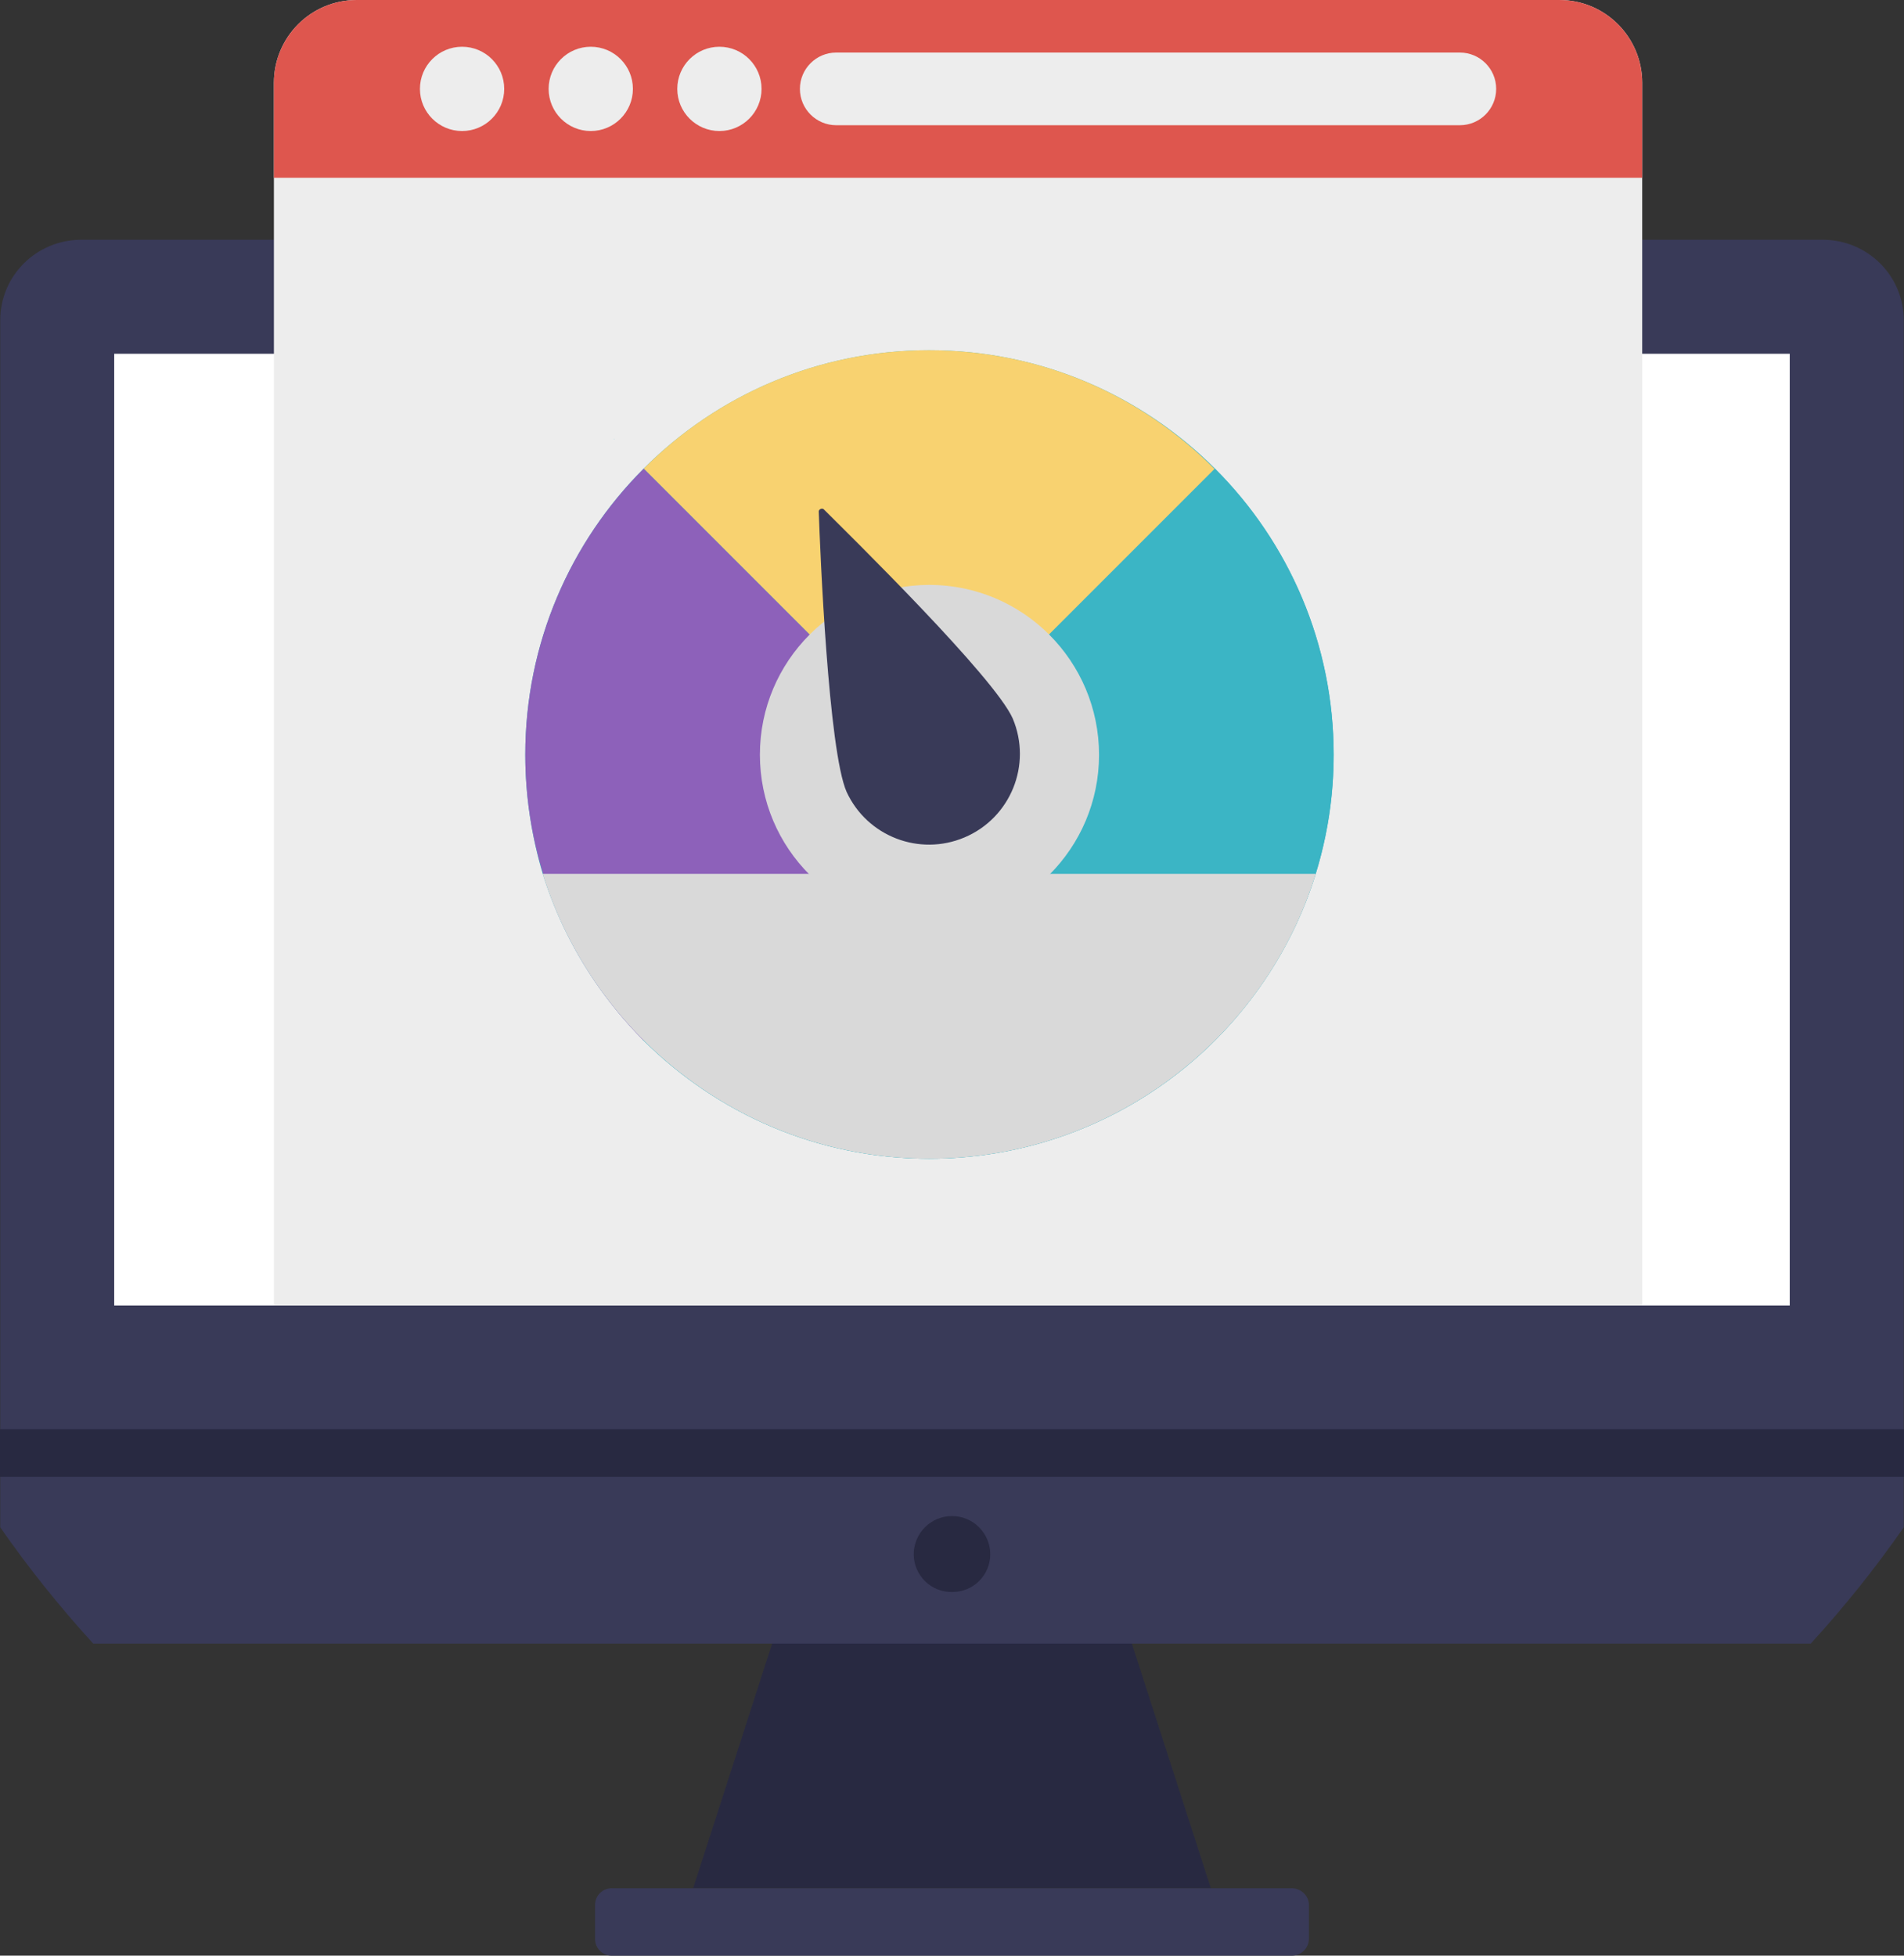
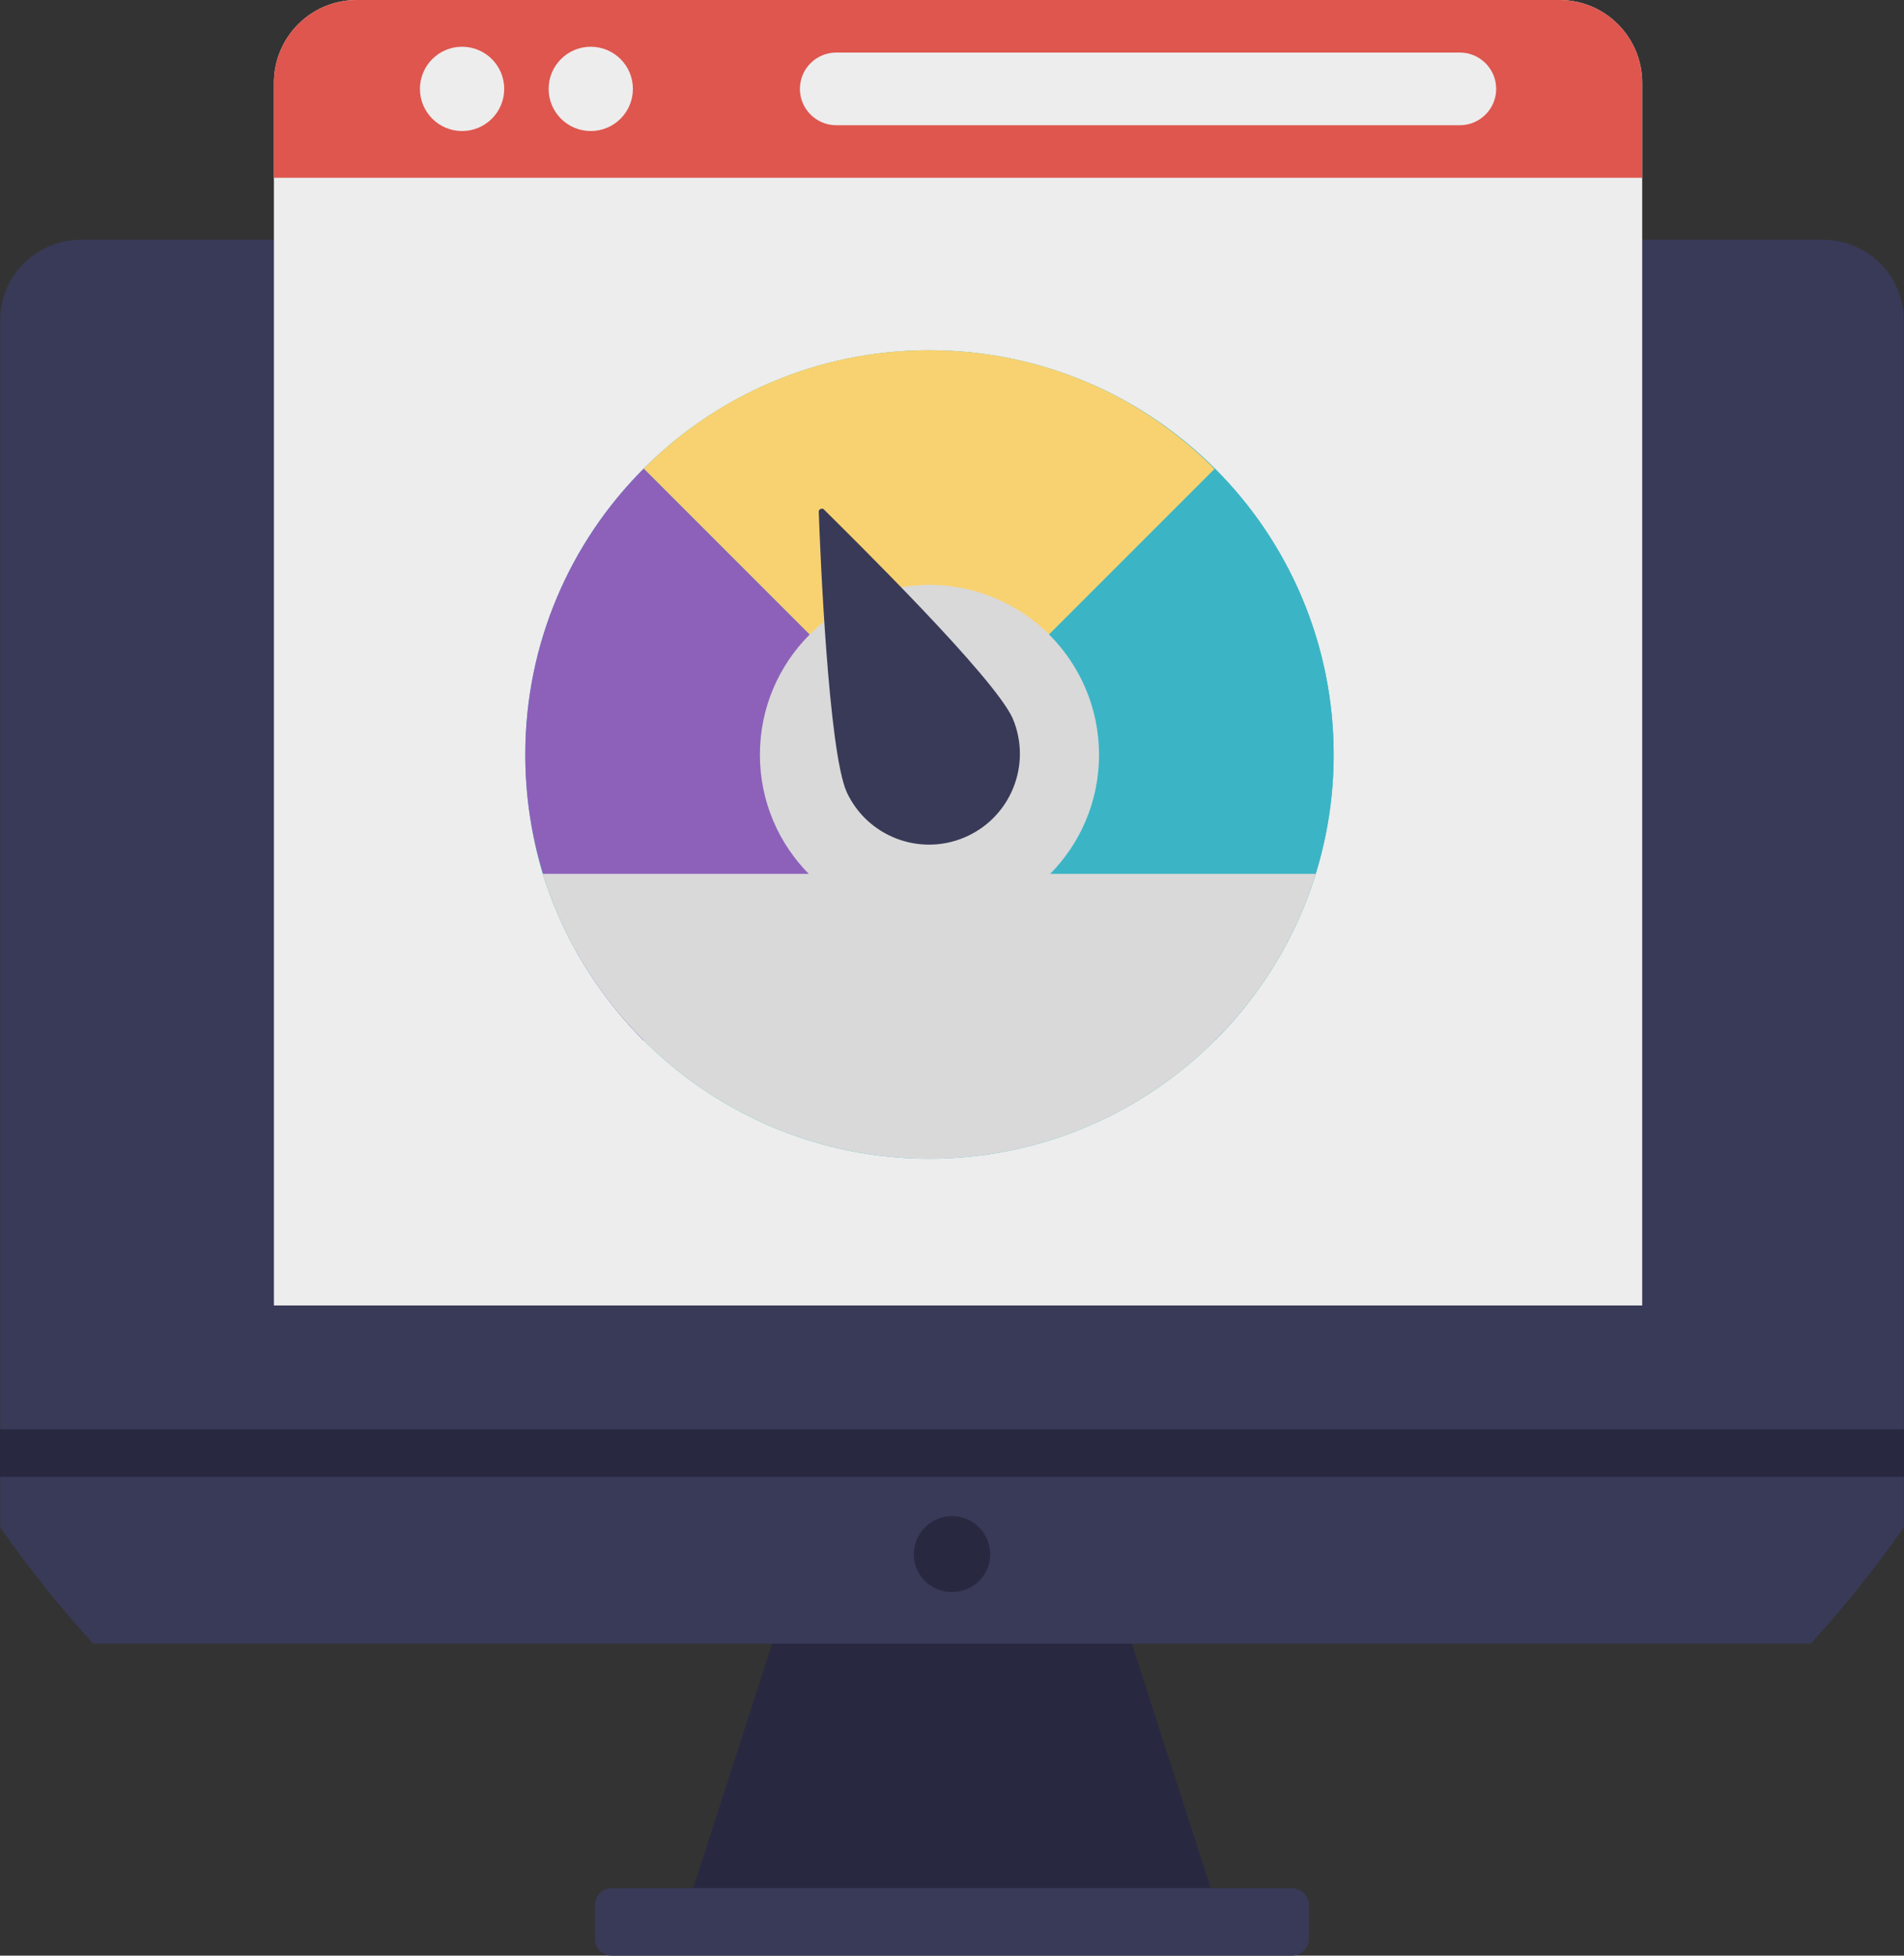
<svg xmlns="http://www.w3.org/2000/svg" id="Layer_1" viewBox="0 0 39.31 40.372">
  <rect x="0" y="0" width="39.31" height="40.372" fill="#333333" stroke="none" />
  <defs>
    <style>.cls-1{fill:#fff;}.cls-2{fill:#de564e;}.cls-3{fill:#393a58;}.cls-4{fill:#8d61ba;}.cls-5{fill:#f8d270;}.cls-6{fill:#d9d9d9;}.cls-7{fill:#3bb5c5;}.cls-8{fill:#282941;}.cls-9{fill:#ededed;}</style>
  </defs>
  <path class="cls-8" d="m22.713,31.901h-6.116l-2.285,7.075h10.686l-2.285-7.075Z" />
  <path class="cls-3" d="m39.305,6.61v24.92c-.586.842-1.228,1.643-1.92,2.4H1.925c-.692-.757-1.334-1.558-1.92-2.4V6.61c0-.92.75-1.66,1.67-1.66h35.96c.92,0,1.67.74,1.67,1.66Z" />
-   <path class="cls-1" d="m2.358,7.303h34.593v19.647H2.358V7.303Z" />
+   <path class="cls-1" d="m2.358,7.303h34.593H2.358V7.303Z" />
  <path class="cls-8" d="m0,29.505h39.31v.983H0v-.983Z" />
  <path class="cls-3" d="m27.024,39.323v.707c-.005.191-.163.343-.354.342h-14.042c-.189,0-.342-.153-.342-.342v-.707c0-.189.153-.342.342-.342h14.042c.189,0,.354.154.354.342Z" />
  <path class="cls-8" d="m20.445,32.087c-.001.431-.351.779-.782.778-.003,0-.005,0-.008,0-.431.006-.784-.339-.79-.77,0-.003,0-.005,0-.008,0-.436.354-.79.79-.79.436,0,.79.354.79.79Z" />
  <path class="cls-9" d="m33.905,1.71v25.24H5.655V1.71c0-.94.76-1.71,1.71-1.71h24.83c.95,0,1.71.77,1.71,1.71Z" />
  <path class="cls-2" d="m33.905,3.67v-1.96c0-.94-.76-1.71-1.71-1.71H7.365c-.95,0-1.71.77-1.71,1.71v1.96h28.25Z" />
  <circle class="cls-9" cx="9.54" cy="1.835" r=".87" />
  <circle class="cls-9" cx="12.197" cy="1.835" r=".87" />
-   <circle class="cls-9" cx="14.853" cy="1.835" r=".87" />
  <path class="cls-9" d="m30.14,2.585h-12.875c-.414,0-.75-.336-.75-.75s.336-.75.75-.75h12.875c.414,0,.75.336.75.75s-.336.75-.75.75Z" />
  <path class="cls-7" d="m27.535,15.58c0,.86-.13,1.68-.37,2.46-1.05,3.4-4.23,5.88-7.98,5.88s-6.92-2.48-7.98-5.88c-.23-.78-.36-1.6-.36-2.46,0-4.61,3.73-8.35,8.34-8.35s8.35,3.74,8.35,8.35Z" />
  <path class="cls-7" d="m27.535,15.58c0,2.3-.94,4.37-2.44,5.89l-.01.01-4.024-3.247-1.876-2.663,5.89-5.89h.01c1.568,1.563,2.45,3.686,2.45,5.9Z" />
  <path class="cls-5" d="m25.075,9.68l-5.89,5.89-5.89-5.89v-.01c1.559-1.567,3.68-2.445,5.89-2.44,2.31,0,4.38.93,5.89,2.45Z" />
  <path class="cls-4" d="m19.185,15.57l-5.9,5.91-.01-.01c-1.5-1.52-2.43-3.59-2.43-5.89s.93-4.39,2.44-5.9h.01l5.89,5.89Z" />
-   <path class="cls-7" d="m12.685,9.06v.01l-.01-.01h.01Zm12.41,12.41l-.01.01c-1.566,1.563-3.688,2.441-5.9,2.44-2.31,0-4.39-.94-5.9-2.44l-.01-.01,5.91-5.9,5.91,5.9Z" />
  <path class="cls-6" d="m19.185,12.074c-1.933.005-3.497,1.574-3.496,3.507,0,1.934,1.567,3.501,3.501,3.501s3.501-1.567,3.501-3.501c-.002-1.936-1.57-3.505-3.506-3.507Z" />
  <path class="cls-3" d="m20.908,14.831c.404.954-.042,2.054-.996,2.457-.931.394-2.007-.021-2.432-.938-.377-.85-.548-4.964-.576-5.793.002-.045.066-.073.101-.045.585.583,3.526,3.469,3.903,4.319Z" />
  <path class="cls-6" d="m27.165,18.04c-1.05,3.4-4.23,5.88-7.98,5.88s-6.92-2.48-7.98-5.88c0,0,15.96,0,15.96,0Z" />
</svg>